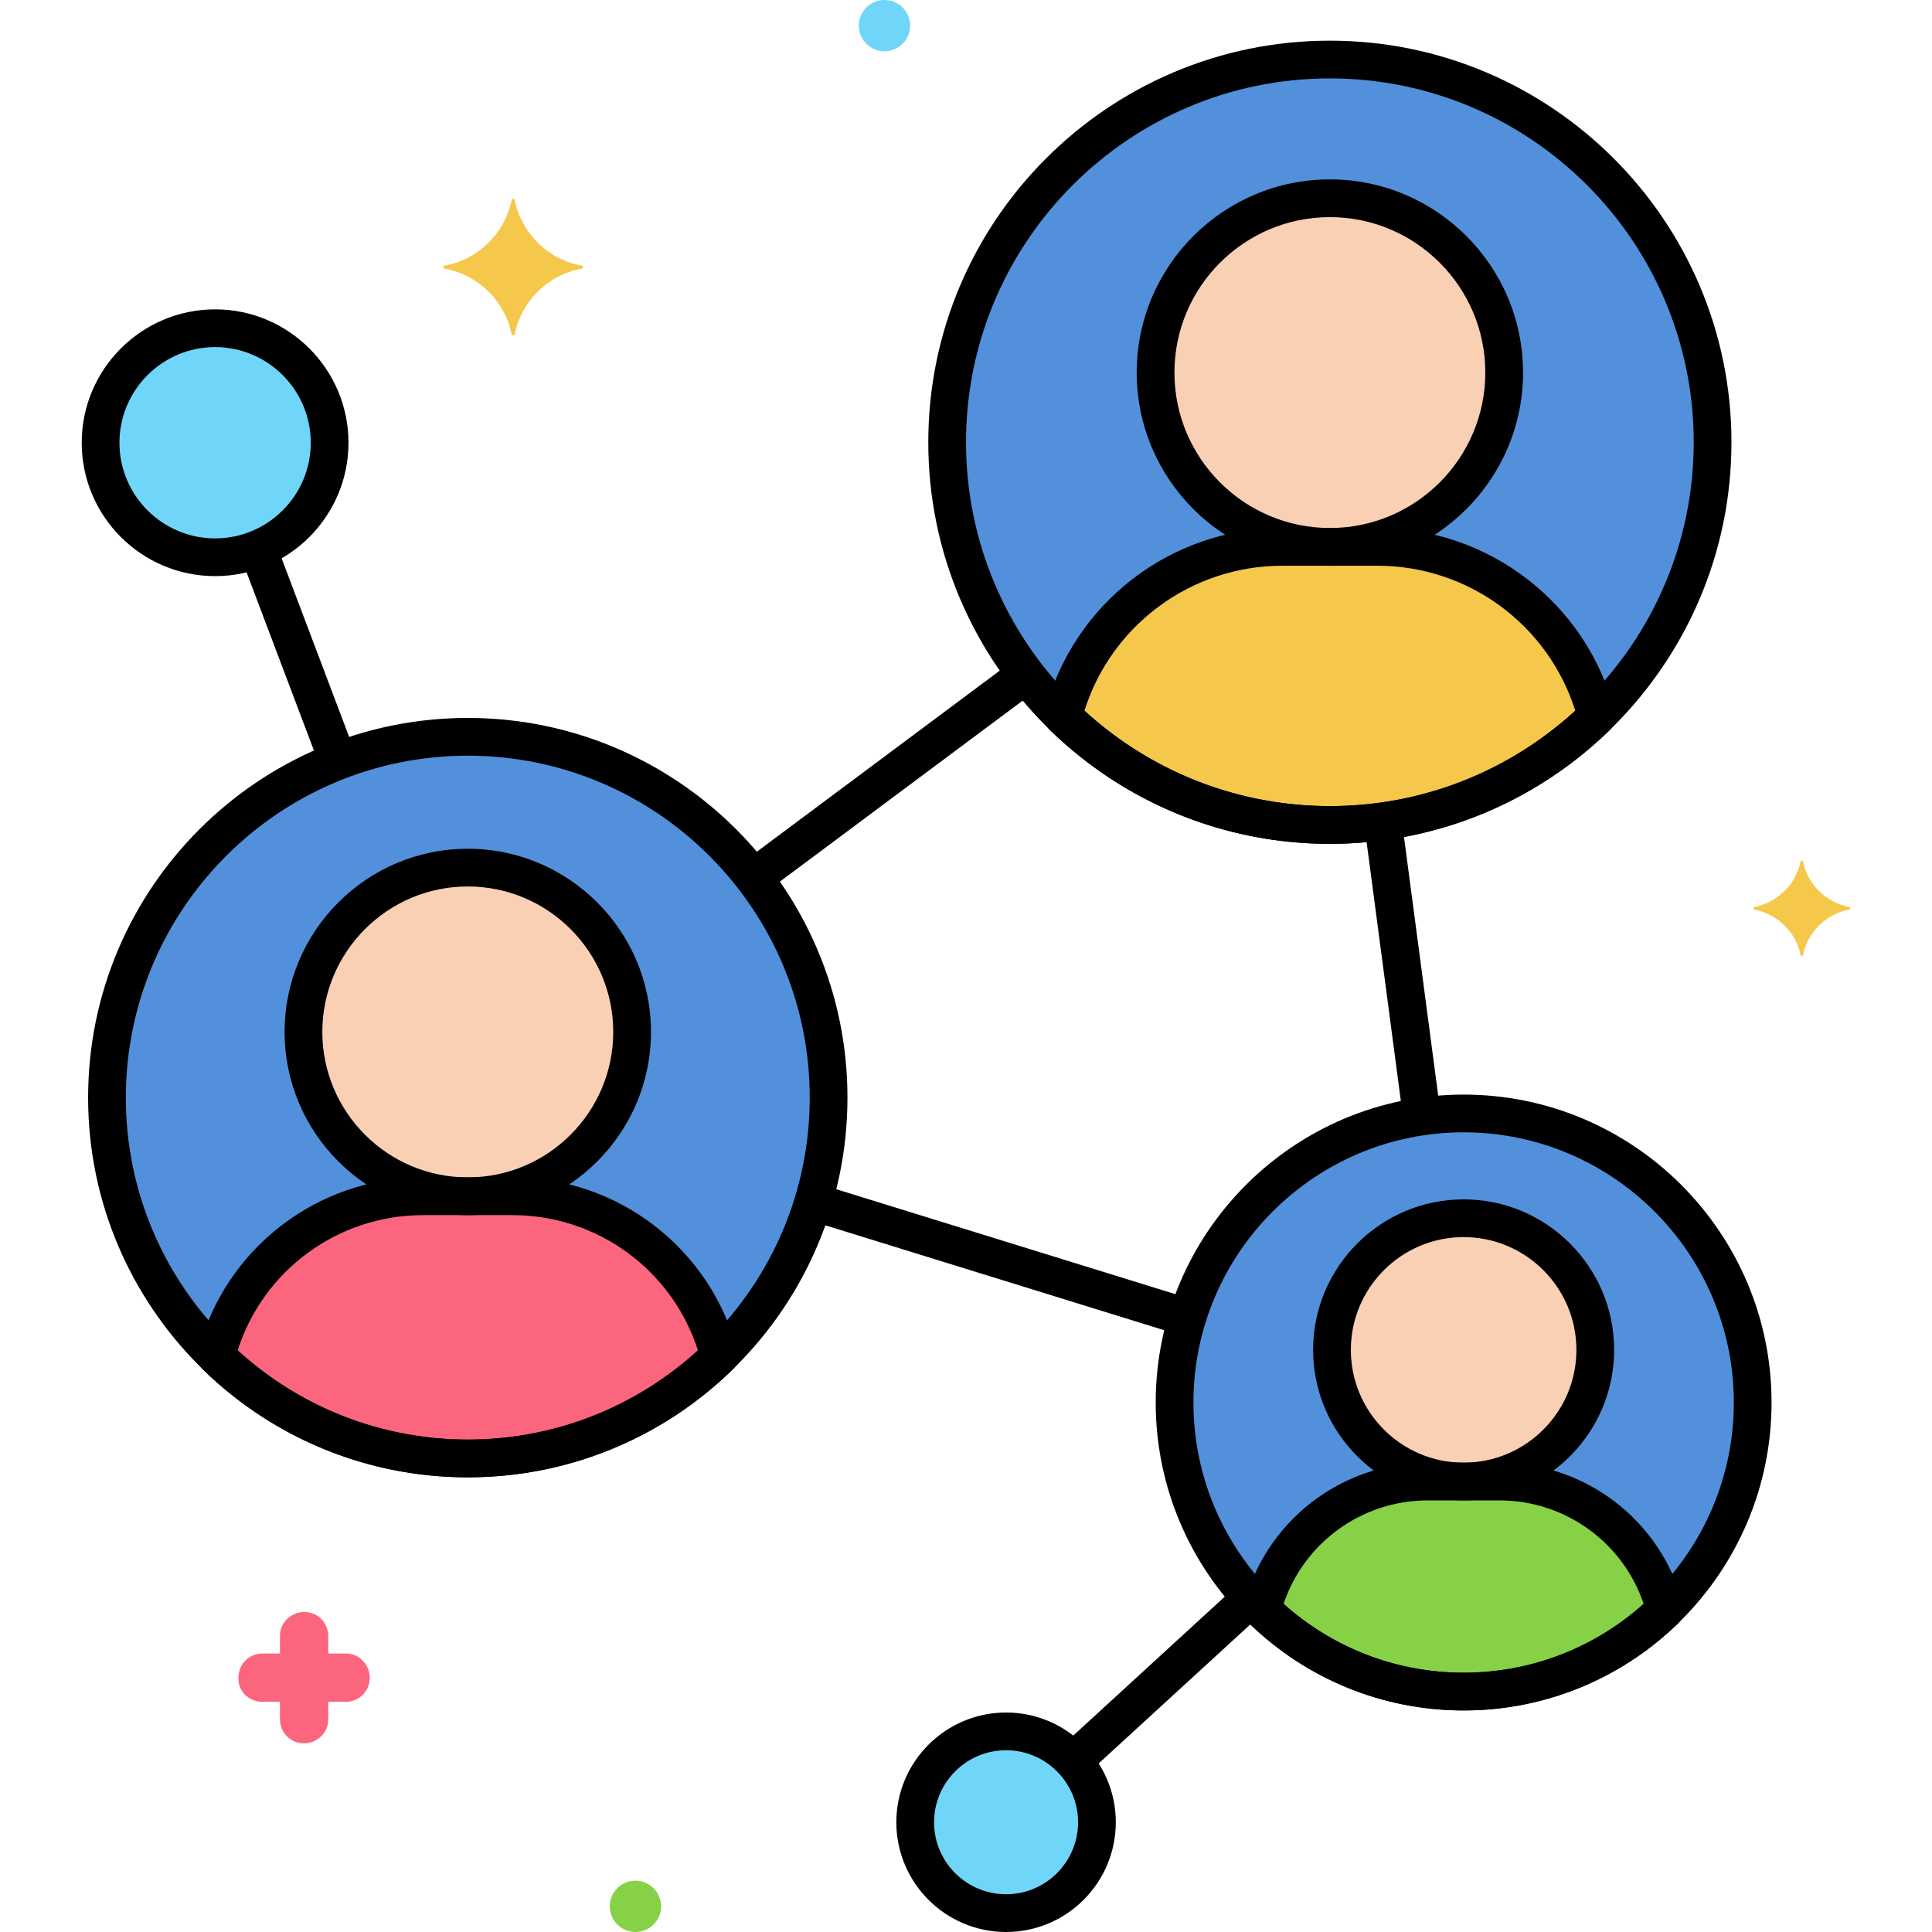
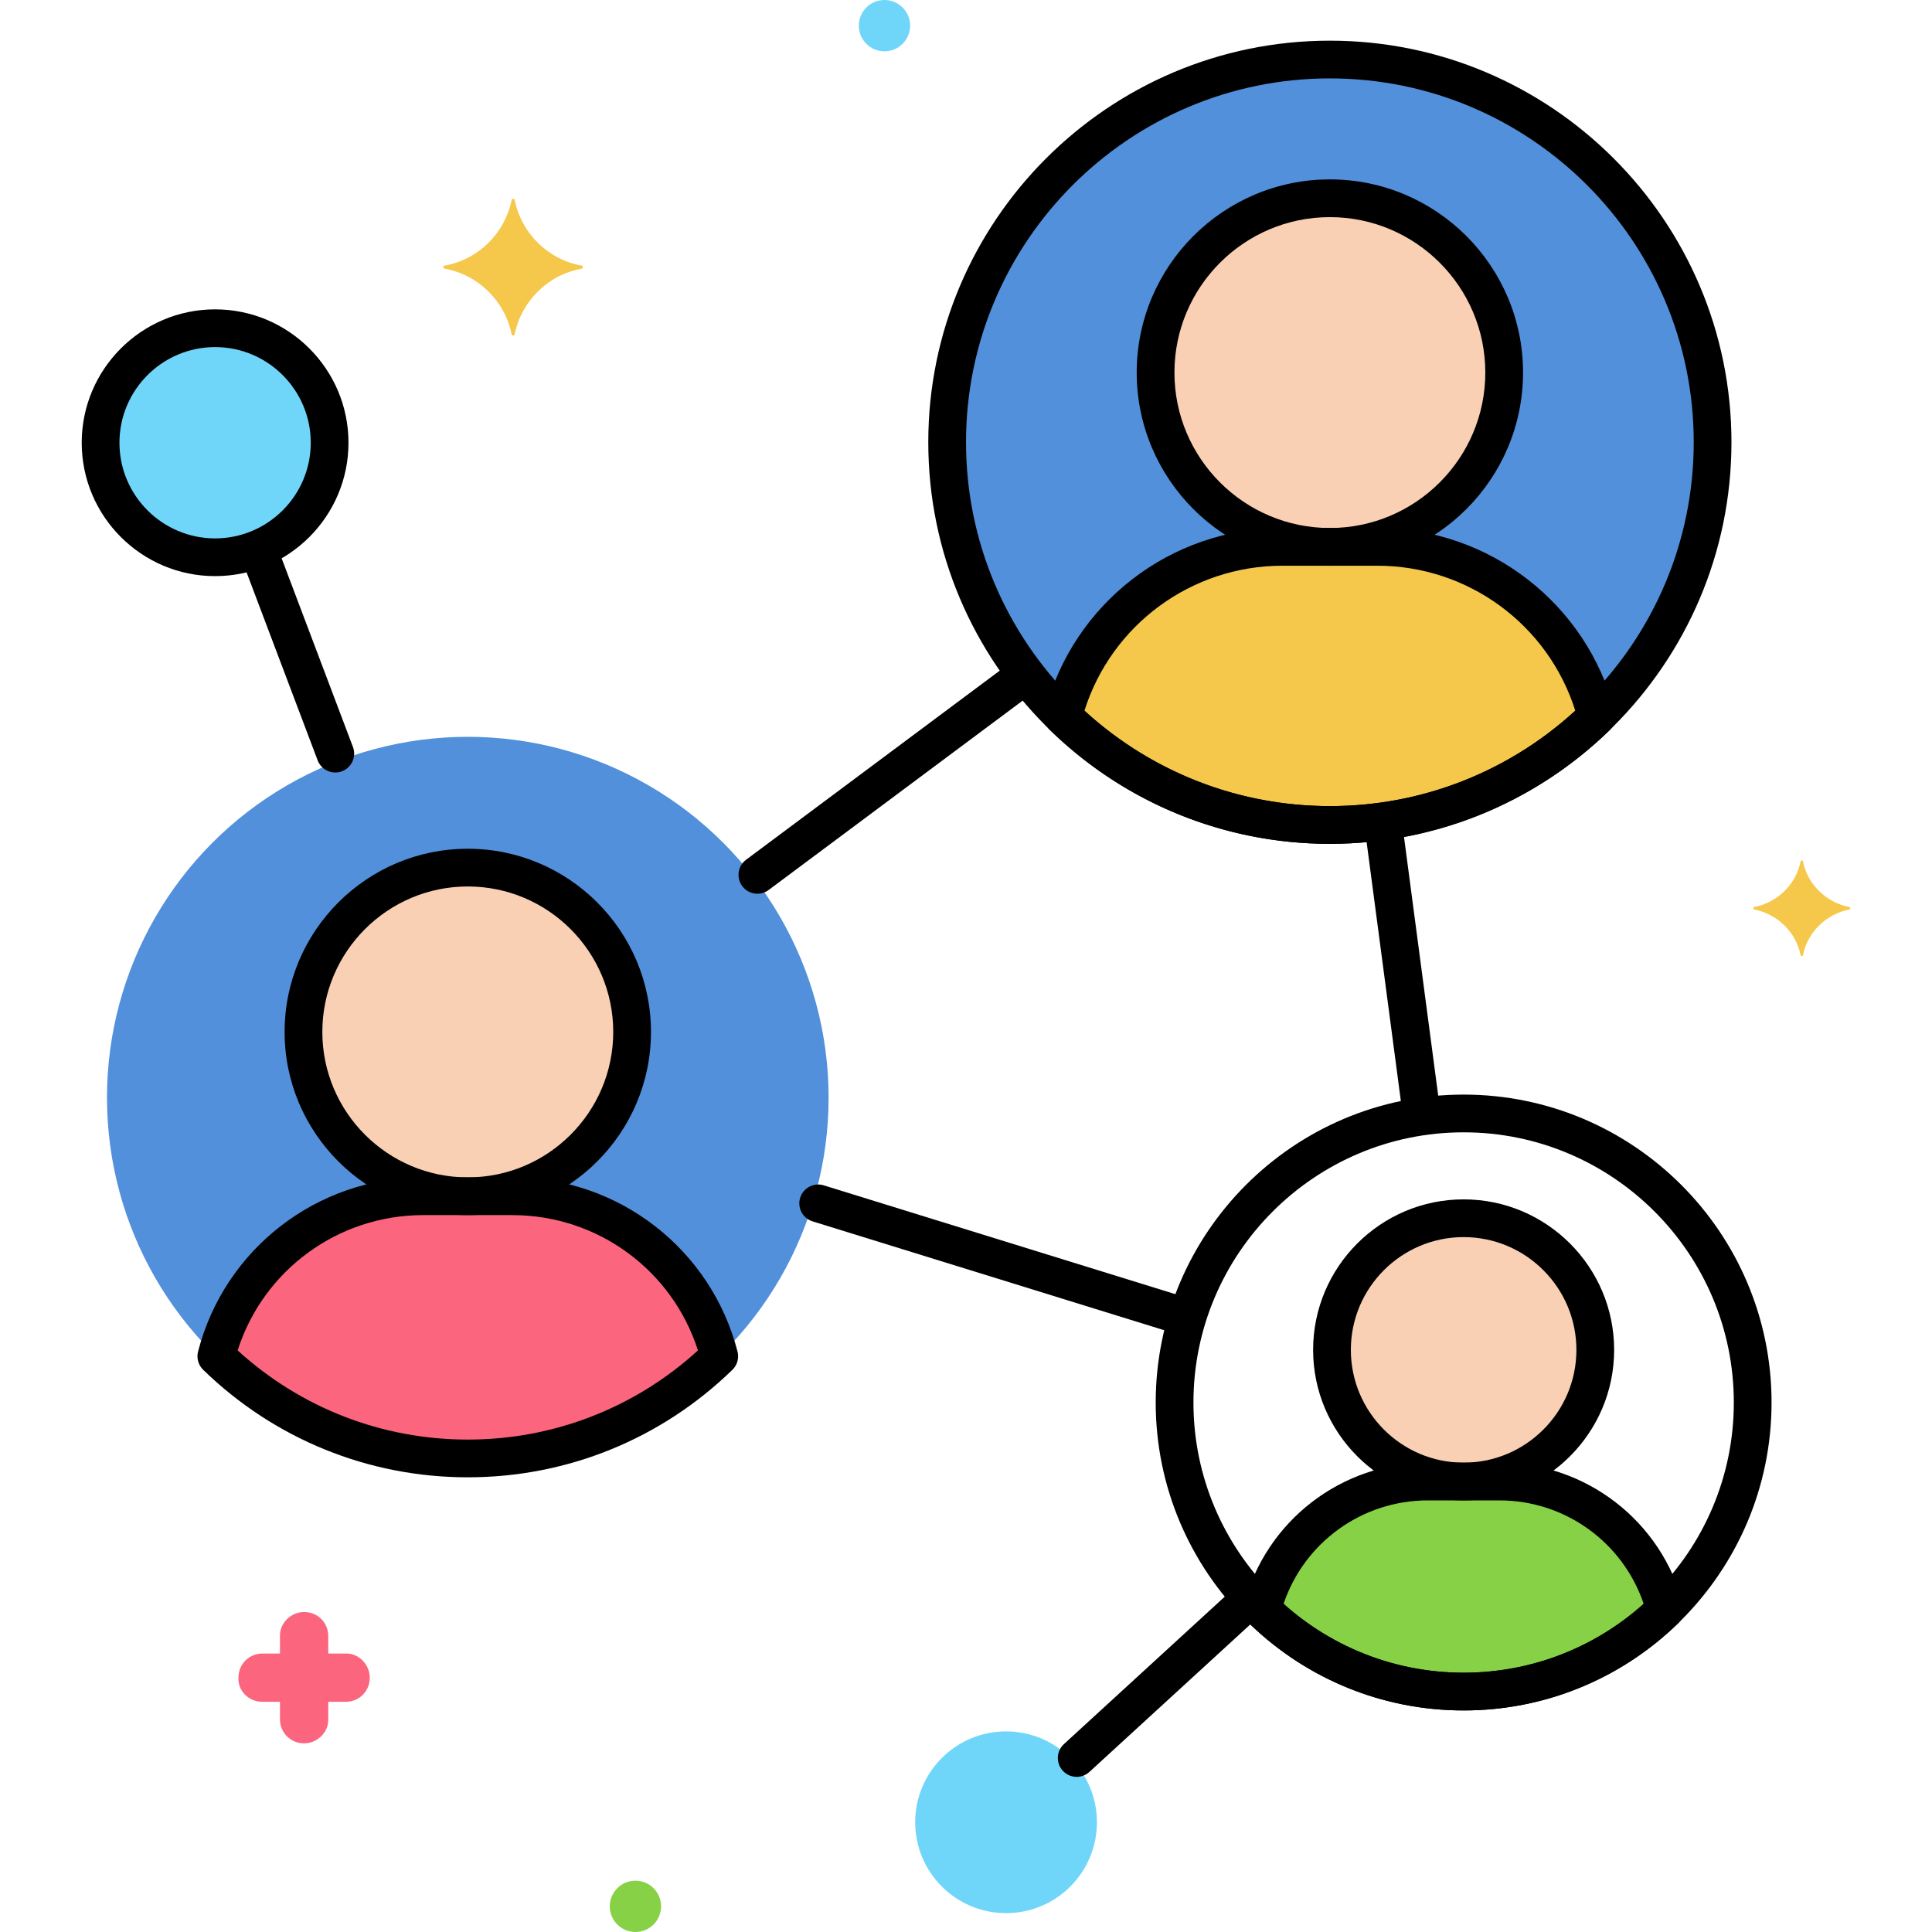
<svg xmlns="http://www.w3.org/2000/svg" xml:space="preserve" data-sanitized-enable-background="new 0 0 256 256" viewBox="0 0 256 256" height="256px" width="256px" y="0px" x="0px" version="1.1">
  <g id="Layer_1">
</g>
  <g id="Layer_2">
</g>
  <g id="Layer_3">
</g>
  <g id="Layer_4">
</g>
  <g id="Layer_5">
</g>
  <g id="Layer_6">
</g>
  <g id="Layer_7">
</g>
  <g id="Layer_8">
</g>
  <g id="Layer_9">
</g>
  <g id="Layer_10">
    <g>
      <g>
        <circle r="47.809" cy="145.442" cx="61.985" fill="#5290DB" />
      </g>
      <g>
        <circle r="15.174" cy="58.665" cx="28.502" fill="#70D6F9" />
      </g>
      <g>
        <circle r="12.041" cy="241.459" cx="133.309" fill="#70D6F9" />
      </g>
      <g>
        <circle r="50.712" cy="58.6" cx="176.215" fill="#5290DB" />
      </g>
      <g>
-         <circle r="38.301" cy="185.841" cx="193.938" fill="#5290DB" />
-       </g>
+         </g>
      <g>
        <circle r="21.774" cy="136.736" cx="61.985" fill="#F9D0B4" />
      </g>
      <g>
        <path d="M61.985,193.251c12.96,0,24.708-5.165,33.32-13.539c-3.146-12.194-14.218-21.202-27.395-21.202H56.06     c-13.177,0-24.249,9.008-27.395,21.202C37.276,188.086,49.025,193.251,61.985,193.251z" fill="#FC657E" />
      </g>
      <g>
        <circle r="23.096" cy="49.366" cx="176.215" fill="#F9D0B4" />
      </g>
      <g>
        <path d="M176.215,109.313c13.747,0,26.209-5.479,35.343-14.361c-3.337-12.934-15.082-22.49-29.058-22.49H169.93     c-13.977,0-25.721,9.555-29.058,22.49C150.006,103.834,162.467,109.313,176.215,109.313z" fill="#F5C84C" />
      </g>
      <g>
        <circle r="17.443" cy="178.866" cx="193.938" fill="#F9D0B4" />
      </g>
      <g>
        <path d="M193.938,224.142c10.383,0,19.795-4.138,26.693-10.847c-2.521-9.769-11.391-16.986-21.947-16.986h-9.493     c-10.556,0-19.426,7.217-21.947,16.986C174.143,220.004,183.555,224.142,193.938,224.142z" fill="#87D147" />
      </g>
      <g>
        <path d="M34.797,225.5h2.3v2.3c0,1.8,1.4,3.2,3.2,3.2c1.7,0,3.2-1.4,3.2-3.1v-0.1v-2.3h2.3c1.8,0,3.2-1.4,3.2-3.2     c0-1.7-1.4-3.2-3.1-3.2h-0.1h-2.3v-2.3c0-1.8-1.4-3.2-3.2-3.2c-1.7,0-3.2,1.4-3.2,3.1v0.1v2.3h-2.3c-1.8,0-3.2,1.4-3.2,3.2     C31.497,224,32.897,225.5,34.797,225.5C34.697,225.5,34.697,225.5,34.797,225.5z" fill="#FC657E" />
      </g>
      <g>
        <circle r="3.4" cy="252.6" cx="84.197" fill="#87D147" />
      </g>
      <g>
        <circle r="3.4" cy="3.4" cx="117.197" fill="#70D6F9" />
      </g>
      <g>
        <path d="M245.096,120.2c-3.1-0.6-5.6-3-6.2-6.1c0-0.1-0.3-0.1-0.3,0c-0.6,3.1-3.1,5.5-6.2,6.1     c-0.1,0-0.1,0.2,0,0.3c3.1,0.6,5.6,3,6.2,6.1c0,0.1,0.3,0.1,0.3,0c0.6-3.1,3.1-5.5,6.2-6.1     C245.196,120.4,245.196,120.2,245.096,120.2z" fill="#F5C84C" />
      </g>
      <g>
        <path d="M58.896,35.2c4.5-0.8,8-4.3,8.9-8.7c0-0.2,0.4-0.2,0.4,0c0.9,4.4,4.4,7.9,8.9,8.7c0.2,0,0.2,0.3,0,0.4     c-4.5,0.8-8,4.3-8.9,8.7c0,0.2-0.4,0.2-0.4,0c-0.9-4.4-4.4-7.9-8.9-8.7C58.696,35.5,58.696,35.2,58.896,35.2z" fill="#F5C84C" />
      </g>
      <g>
        <path d="M28.502,76.339c-9.745,0-17.674-7.928-17.674-17.674s7.929-17.674,17.674-17.674s17.674,7.928,17.674,17.674     S38.247,76.339,28.502,76.339z M28.502,45.991c-6.988,0-12.674,5.686-12.674,12.674s5.686,12.674,12.674,12.674     s12.674-5.686,12.674-12.674S35.49,45.991,28.502,45.991z" />
      </g>
      <g>
-         <path d="M133.309,256c-8.018,0-14.541-6.523-14.541-14.541s6.523-14.542,14.541-14.542s14.541,6.523,14.541,14.542     S141.326,256,133.309,256z M133.309,231.917c-5.261,0-9.541,4.28-9.541,9.542c0,5.261,4.28,9.541,9.541,9.541     s9.541-4.28,9.541-9.541C142.85,236.198,138.569,231.917,133.309,231.917z" />
-       </g>
-       <g>
-         <path d="M61.985,195.751c-27.741,0-50.31-22.569-50.31-50.31s22.568-50.31,50.31-50.31c27.74,0,50.309,22.569,50.309,50.31     S89.726,195.751,61.985,195.751z M61.985,100.132c-24.983,0-45.31,20.326-45.31,45.31s20.326,45.31,45.31,45.31     s45.309-20.326,45.309-45.31S86.969,100.132,61.985,100.132z" />
-       </g>
+         </g>
+       <g>
+         </g>
      <g>
        <path d="M176.215,111.813c-29.342,0-53.213-23.871-53.213-53.212s23.871-53.212,53.213-53.212     c29.341,0,53.212,23.871,53.212,53.212S205.556,111.813,176.215,111.813z M176.215,10.388c-26.585,0-48.213,21.628-48.213,48.212     c0,26.584,21.628,48.212,48.213,48.212c26.584,0,48.212-21.628,48.212-48.212C224.427,32.016,202.799,10.388,176.215,10.388z" />
      </g>
      <g>
        <path d="M193.938,226.642c-22.498,0-40.801-18.303-40.801-40.801s18.303-40.802,40.801-40.802s40.802,18.304,40.802,40.802     S216.436,226.642,193.938,226.642z M193.938,150.039c-19.74,0-35.801,16.061-35.801,35.802c0,19.741,16.061,35.801,35.801,35.801     c19.741,0,35.802-16.061,35.802-35.801C229.739,166.1,213.679,150.039,193.938,150.039z" />
      </g>
      <g>
        <path d="M100.359,118.423c-0.763,0-1.516-0.348-2.006-1.006c-0.825-1.107-0.598-2.673,0.51-3.499l35.264-26.288     c1.105-0.826,2.674-0.597,3.498,0.51c0.825,1.107,0.598,2.673-0.51,3.499l-35.264,26.288     C101.403,118.262,100.879,118.423,100.359,118.423z" />
      </g>
      <g>
        <path d="M156.542,176.848c-0.245,0-0.494-0.036-0.74-0.112l-48.128-14.897c-1.319-0.408-2.058-1.809-1.649-3.127     c0.41-1.319,1.81-2.056,3.128-1.649l48.128,14.897c1.319,0.408,2.058,1.809,1.649,3.127     C158.597,176.16,157.608,176.848,156.542,176.848z" />
      </g>
      <g>
        <path d="M188.302,149.619c-1.235,0-2.31-0.915-2.476-2.173l-4.936-37.326c-0.181-1.369,0.782-2.625,2.15-2.806     c1.374-0.177,2.626,0.782,2.807,2.151l4.936,37.326c0.181,1.369-0.782,2.625-2.15,2.806     C188.521,149.612,188.411,149.619,188.302,149.619z" />
      </g>
      <g>
        <path d="M44.427,102.36c-1.01,0-1.96-0.616-2.339-1.616l-9.837-26.021c-0.488-1.292,0.163-2.734,1.455-3.223     c1.29-0.489,2.733,0.163,3.223,1.454l9.837,26.021c0.488,1.292-0.163,2.734-1.455,3.223     C45.02,102.308,44.721,102.36,44.427,102.36z" />
      </g>
      <g>
        <path d="M142.669,235.443c-0.677,0-1.351-0.273-1.844-0.811c-0.933-1.018-0.864-2.599,0.153-3.532l22.323-20.464     c1.017-0.934,2.599-0.864,3.532,0.153c0.933,1.018,0.864,2.599-0.153,3.532l-22.323,20.464     C143.878,235.226,143.272,235.443,142.669,235.443z" />
      </g>
      <g>
        <path d="M61.985,161.01c-13.385,0-24.274-10.889-24.274-24.273c0-13.385,10.89-24.274,24.274-24.274s24.273,10.889,24.273,24.274     C86.259,150.121,75.37,161.01,61.985,161.01z M61.985,117.462c-10.628,0-19.274,8.646-19.274,19.274s8.646,19.273,19.274,19.273     c10.627,0,19.273-8.646,19.273-19.273S72.612,117.462,61.985,117.462z" />
      </g>
      <g>
        <path d="M61.985,195.751c-13.163,0-25.615-5.06-35.063-14.247c-0.644-0.626-0.901-1.548-0.678-2.417     C29.75,165.5,42.012,156.01,56.061,156.01h11.85c14.049,0,26.31,9.49,29.815,23.078c0.224,0.869-0.035,1.791-0.678,2.417     C87.6,190.692,75.147,195.751,61.985,195.751z M31.489,178.938c8.366,7.629,19.138,11.814,30.496,11.814     c11.357,0,22.129-4.185,30.495-11.814c-3.388-10.626-13.291-17.928-24.57-17.928h-11.85     C44.78,161.01,34.877,168.311,31.489,178.938z" />
      </g>
      <g>
        <path d="M176.215,74.962c-14.113,0-25.596-11.482-25.596-25.596s11.482-25.596,25.596-25.596s25.596,11.482,25.596,25.596     S190.328,74.962,176.215,74.962z M176.215,28.771c-11.356,0-20.596,9.239-20.596,20.596s9.239,20.596,20.596,20.596     s20.596-9.239,20.596-20.596S187.571,28.771,176.215,28.771z" />
      </g>
      <g>
        <path d="M176.215,111.813c-13.923,0-27.094-5.352-37.086-15.069c-0.643-0.625-0.901-1.548-0.678-2.417     c3.701-14.346,16.646-24.365,31.479-24.365h12.569c14.832,0,27.777,10.019,31.479,24.365c0.224,0.869-0.034,1.791-0.678,2.417     C203.309,106.461,190.138,111.813,176.215,111.813z M143.693,94.176c8.912,8.161,20.402,12.636,32.521,12.636     s23.609-4.477,32.521-12.636c-3.586-11.385-14.174-19.215-26.237-19.215H169.93C157.865,74.962,147.278,82.792,143.693,94.176z" />
      </g>
      <g>
        <path d="M193.938,198.81c-10.997,0-19.943-8.947-19.943-19.944c0-10.997,8.946-19.943,19.943-19.943s19.944,8.947,19.944,19.943     C213.882,189.863,204.935,198.81,193.938,198.81z M193.938,163.923c-8.24,0-14.943,6.704-14.943,14.943     c0,8.24,6.703,14.944,14.943,14.944s14.944-6.704,14.944-14.944C208.882,170.626,202.178,163.923,193.938,163.923z" />
      </g>
      <g>
        <path d="M193.938,226.642c-10.675,0-20.773-4.104-28.437-11.554c-0.644-0.626-0.901-1.548-0.678-2.417     c2.866-11.104,12.887-18.86,24.368-18.86h9.493c11.481,0,21.502,7.756,24.367,18.861c0.224,0.869-0.035,1.791-0.678,2.417     C214.712,222.539,204.613,226.642,193.938,226.642z M170.079,212.523c6.578,5.892,14.992,9.119,23.858,9.119     c8.867,0,17.281-3.228,23.858-9.119c-2.739-8.143-10.4-13.713-19.111-13.713h-9.493     C180.48,198.81,172.819,204.379,170.079,212.523z" />
      </g>
    </g>
  </g>
  <g id="Layer_11">
</g>
  <g id="Layer_12">
</g>
  <g id="Layer_13">
</g>
  <g id="Layer_14">
</g>
  <g id="Layer_15">
</g>
  <g id="Layer_16">
</g>
  <g id="Layer_17">
</g>
  <g id="Layer_18">
</g>
  <g id="Layer_19">
</g>
  <g id="Layer_20">
</g>
  <g id="Layer_21">
</g>
  <g id="Layer_22">
</g>
  <g id="Layer_23">
</g>
  <g id="Layer_24">
</g>
  <g id="Layer_25">
</g>
  <g id="Layer_26">
</g>
  <g id="Layer_27">
</g>
  <g id="Layer_28">
</g>
  <g id="Layer_29">
</g>
  <g id="Layer_30">
</g>
  <g id="Layer_31">
</g>
  <g id="Layer_32">
</g>
  <g id="Layer_33">
</g>
  <g id="Layer_34">
</g>
  <g id="Layer_35">
</g>
  <g id="Layer_36">
</g>
  <g id="Layer_37">
</g>
  <g id="Layer_38">
</g>
  <g id="Layer_39">
</g>
  <g id="Layer_40">
</g>
  <g id="Layer_41">
</g>
  <g id="Layer_42">
</g>
  <g id="Layer_43">
</g>
  <g id="Layer_44">
</g>
  <g id="Layer_45">
</g>
  <g id="Layer_46">
</g>
  <g id="Layer_47">
</g>
  <g id="Layer_48">
</g>
  <g id="Layer_49">
</g>
  <g id="Layer_50">
</g>
  <g id="Layer_51">
</g>
  <g id="Layer_52">
</g>
  <g id="Layer_53">
</g>
  <g id="Layer_54">
</g>
  <g id="Layer_55">
</g>
  <g id="Layer_56">
</g>
  <g id="Layer_57">
</g>
  <g id="Layer_58">
</g>
  <g id="Layer_59">
</g>
  <g id="Layer_60">
</g>
  <g id="Layer_61">
</g>
  <g id="Layer_62">
</g>
  <g id="Layer_63">
</g>
  <g id="Layer_64">
</g>
  <g id="Layer_65">
</g>
  <g id="Layer_66">
</g>
  <g id="Layer_67">
</g>
  <g id="Layer_68">
</g>
  <g id="Layer_69">
</g>
  <g id="Layer_70">
</g>
  <g id="Layer_71">
</g>
  <g id="Layer_72">
</g>
  <g id="Layer_73">
</g>
  <g id="Layer_74">
</g>
  <g id="Layer_75">
</g>
  <g id="Layer_76">
</g>
  <g id="Layer_77">
</g>
  <g id="Layer_78">
</g>
  <g id="Layer_79">
</g>
  <g id="Layer_80">
</g>
  <g id="Layer_81">
</g>
  <g id="Layer_82">
</g>
  <g id="Layer_83">
</g>
  <g id="Layer_84">
</g>
  <g id="Layer_85">
</g>
</svg>